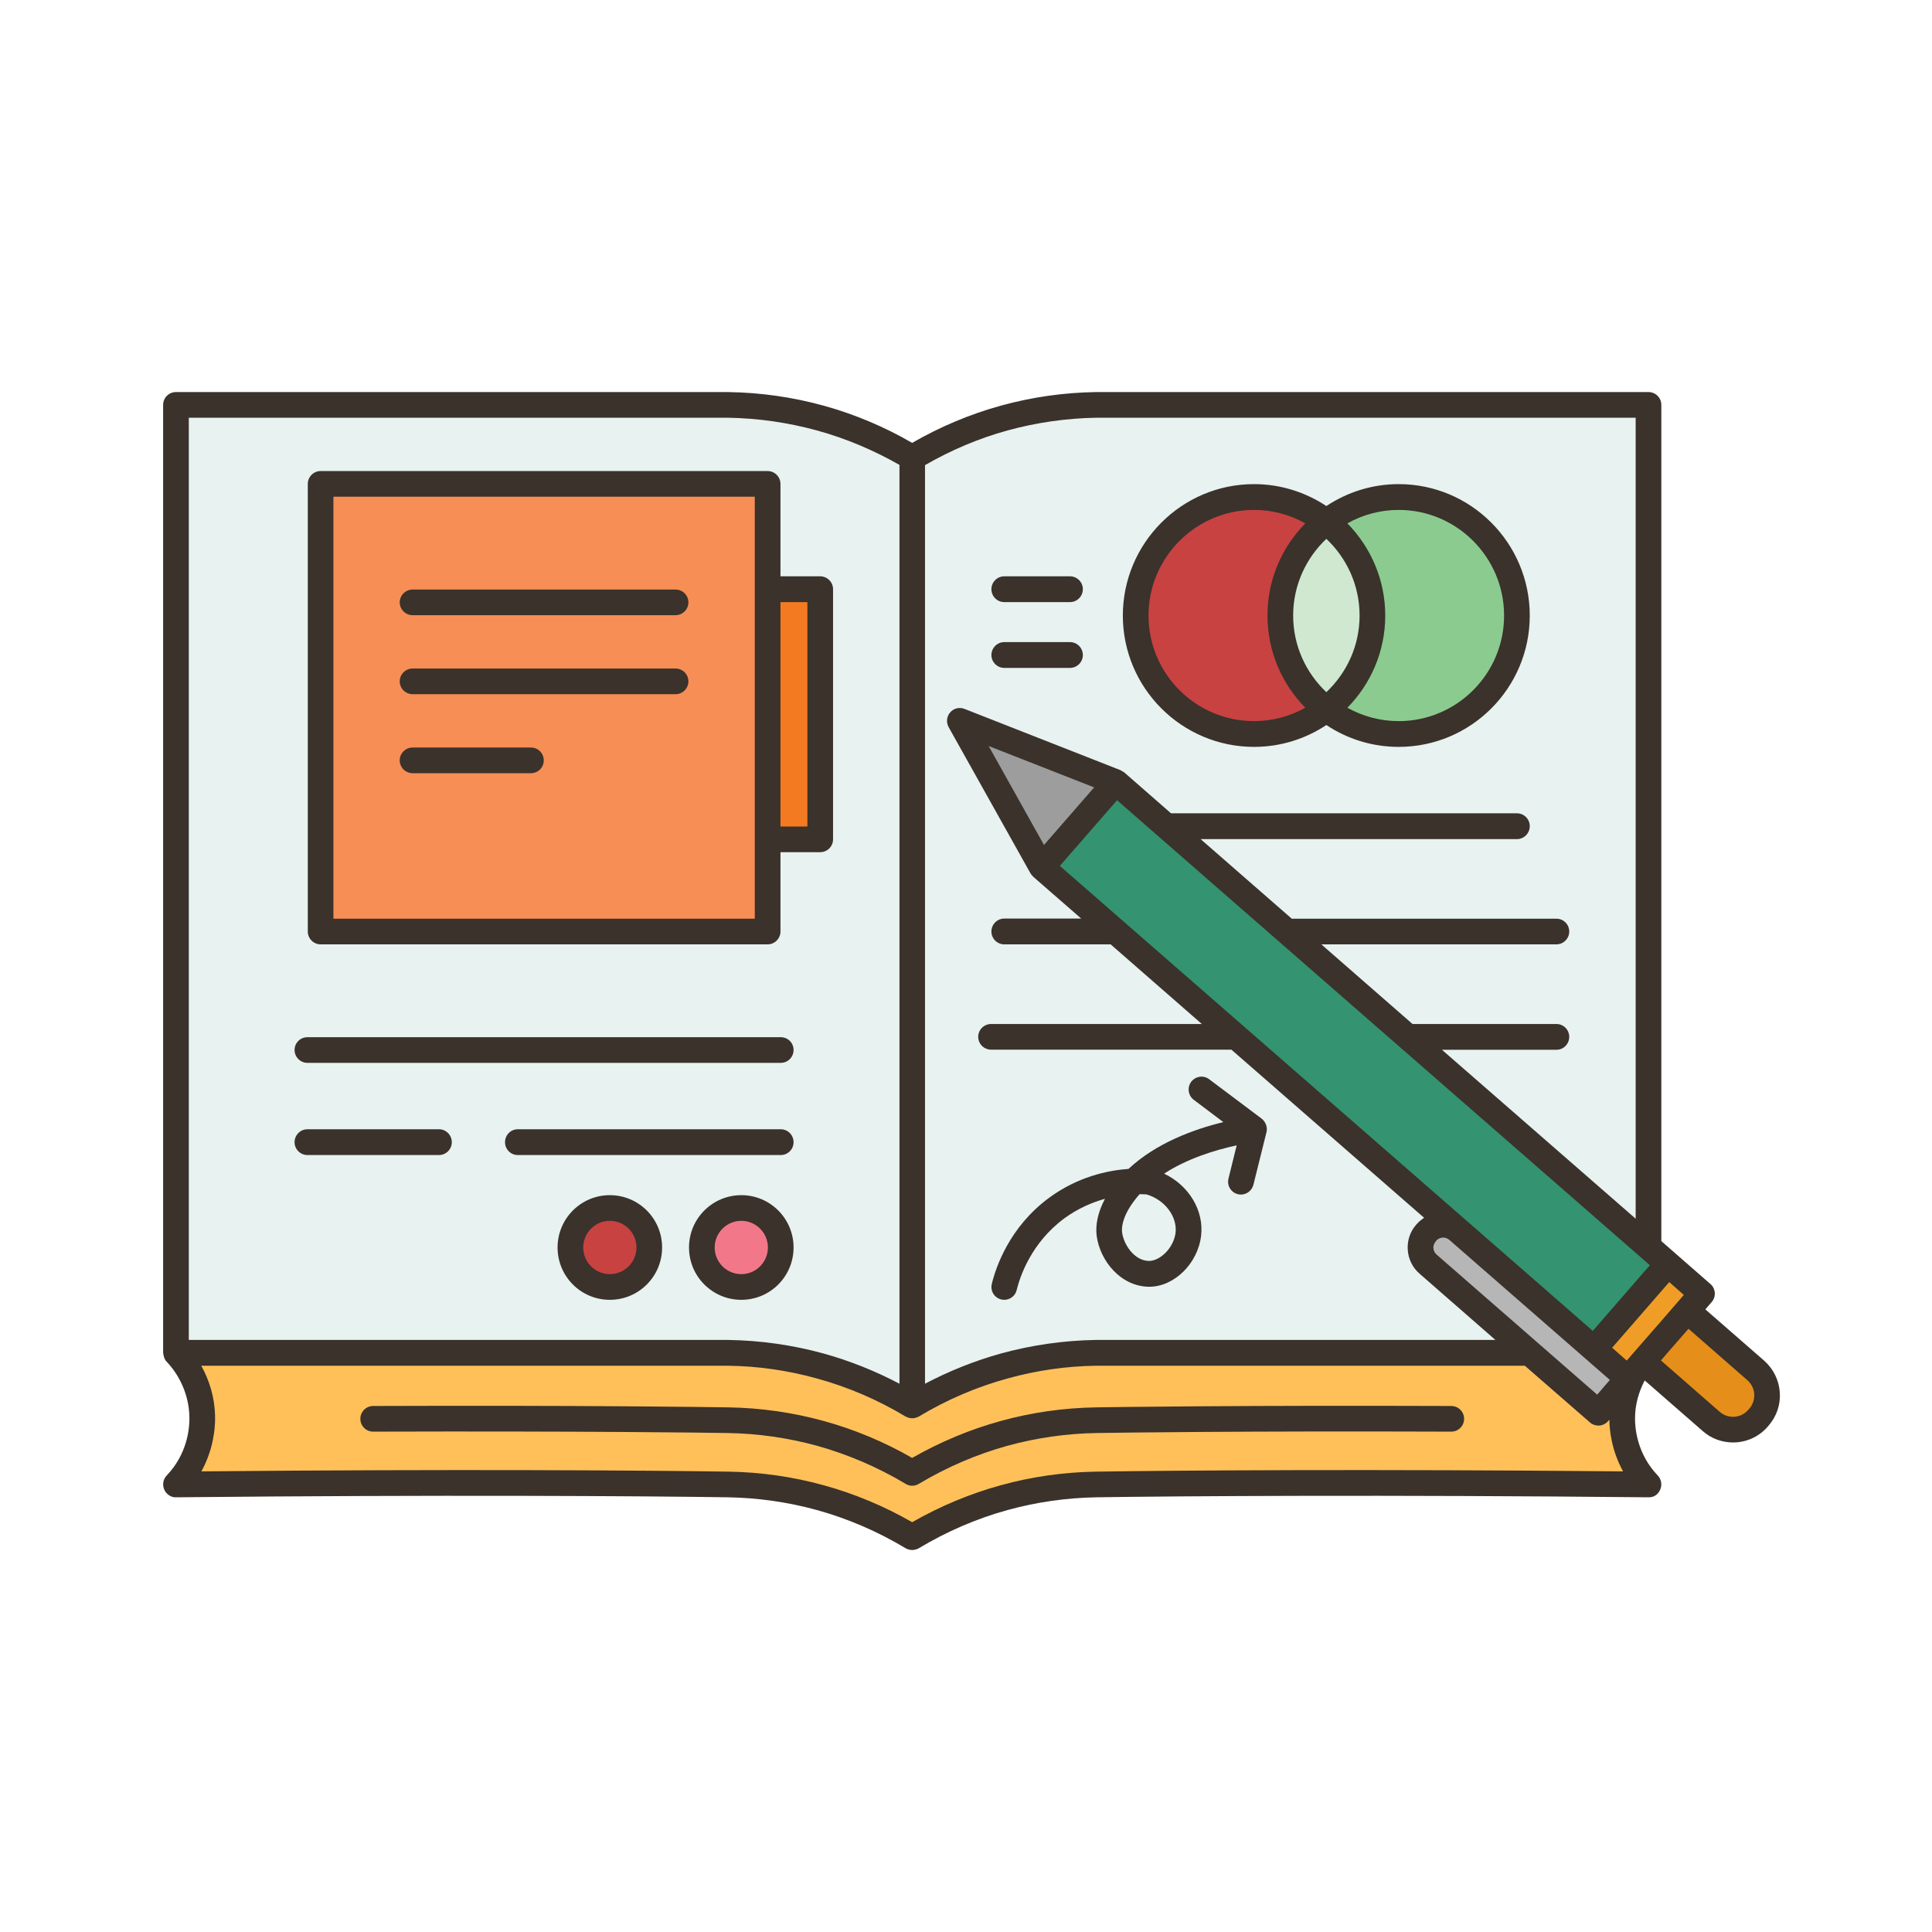
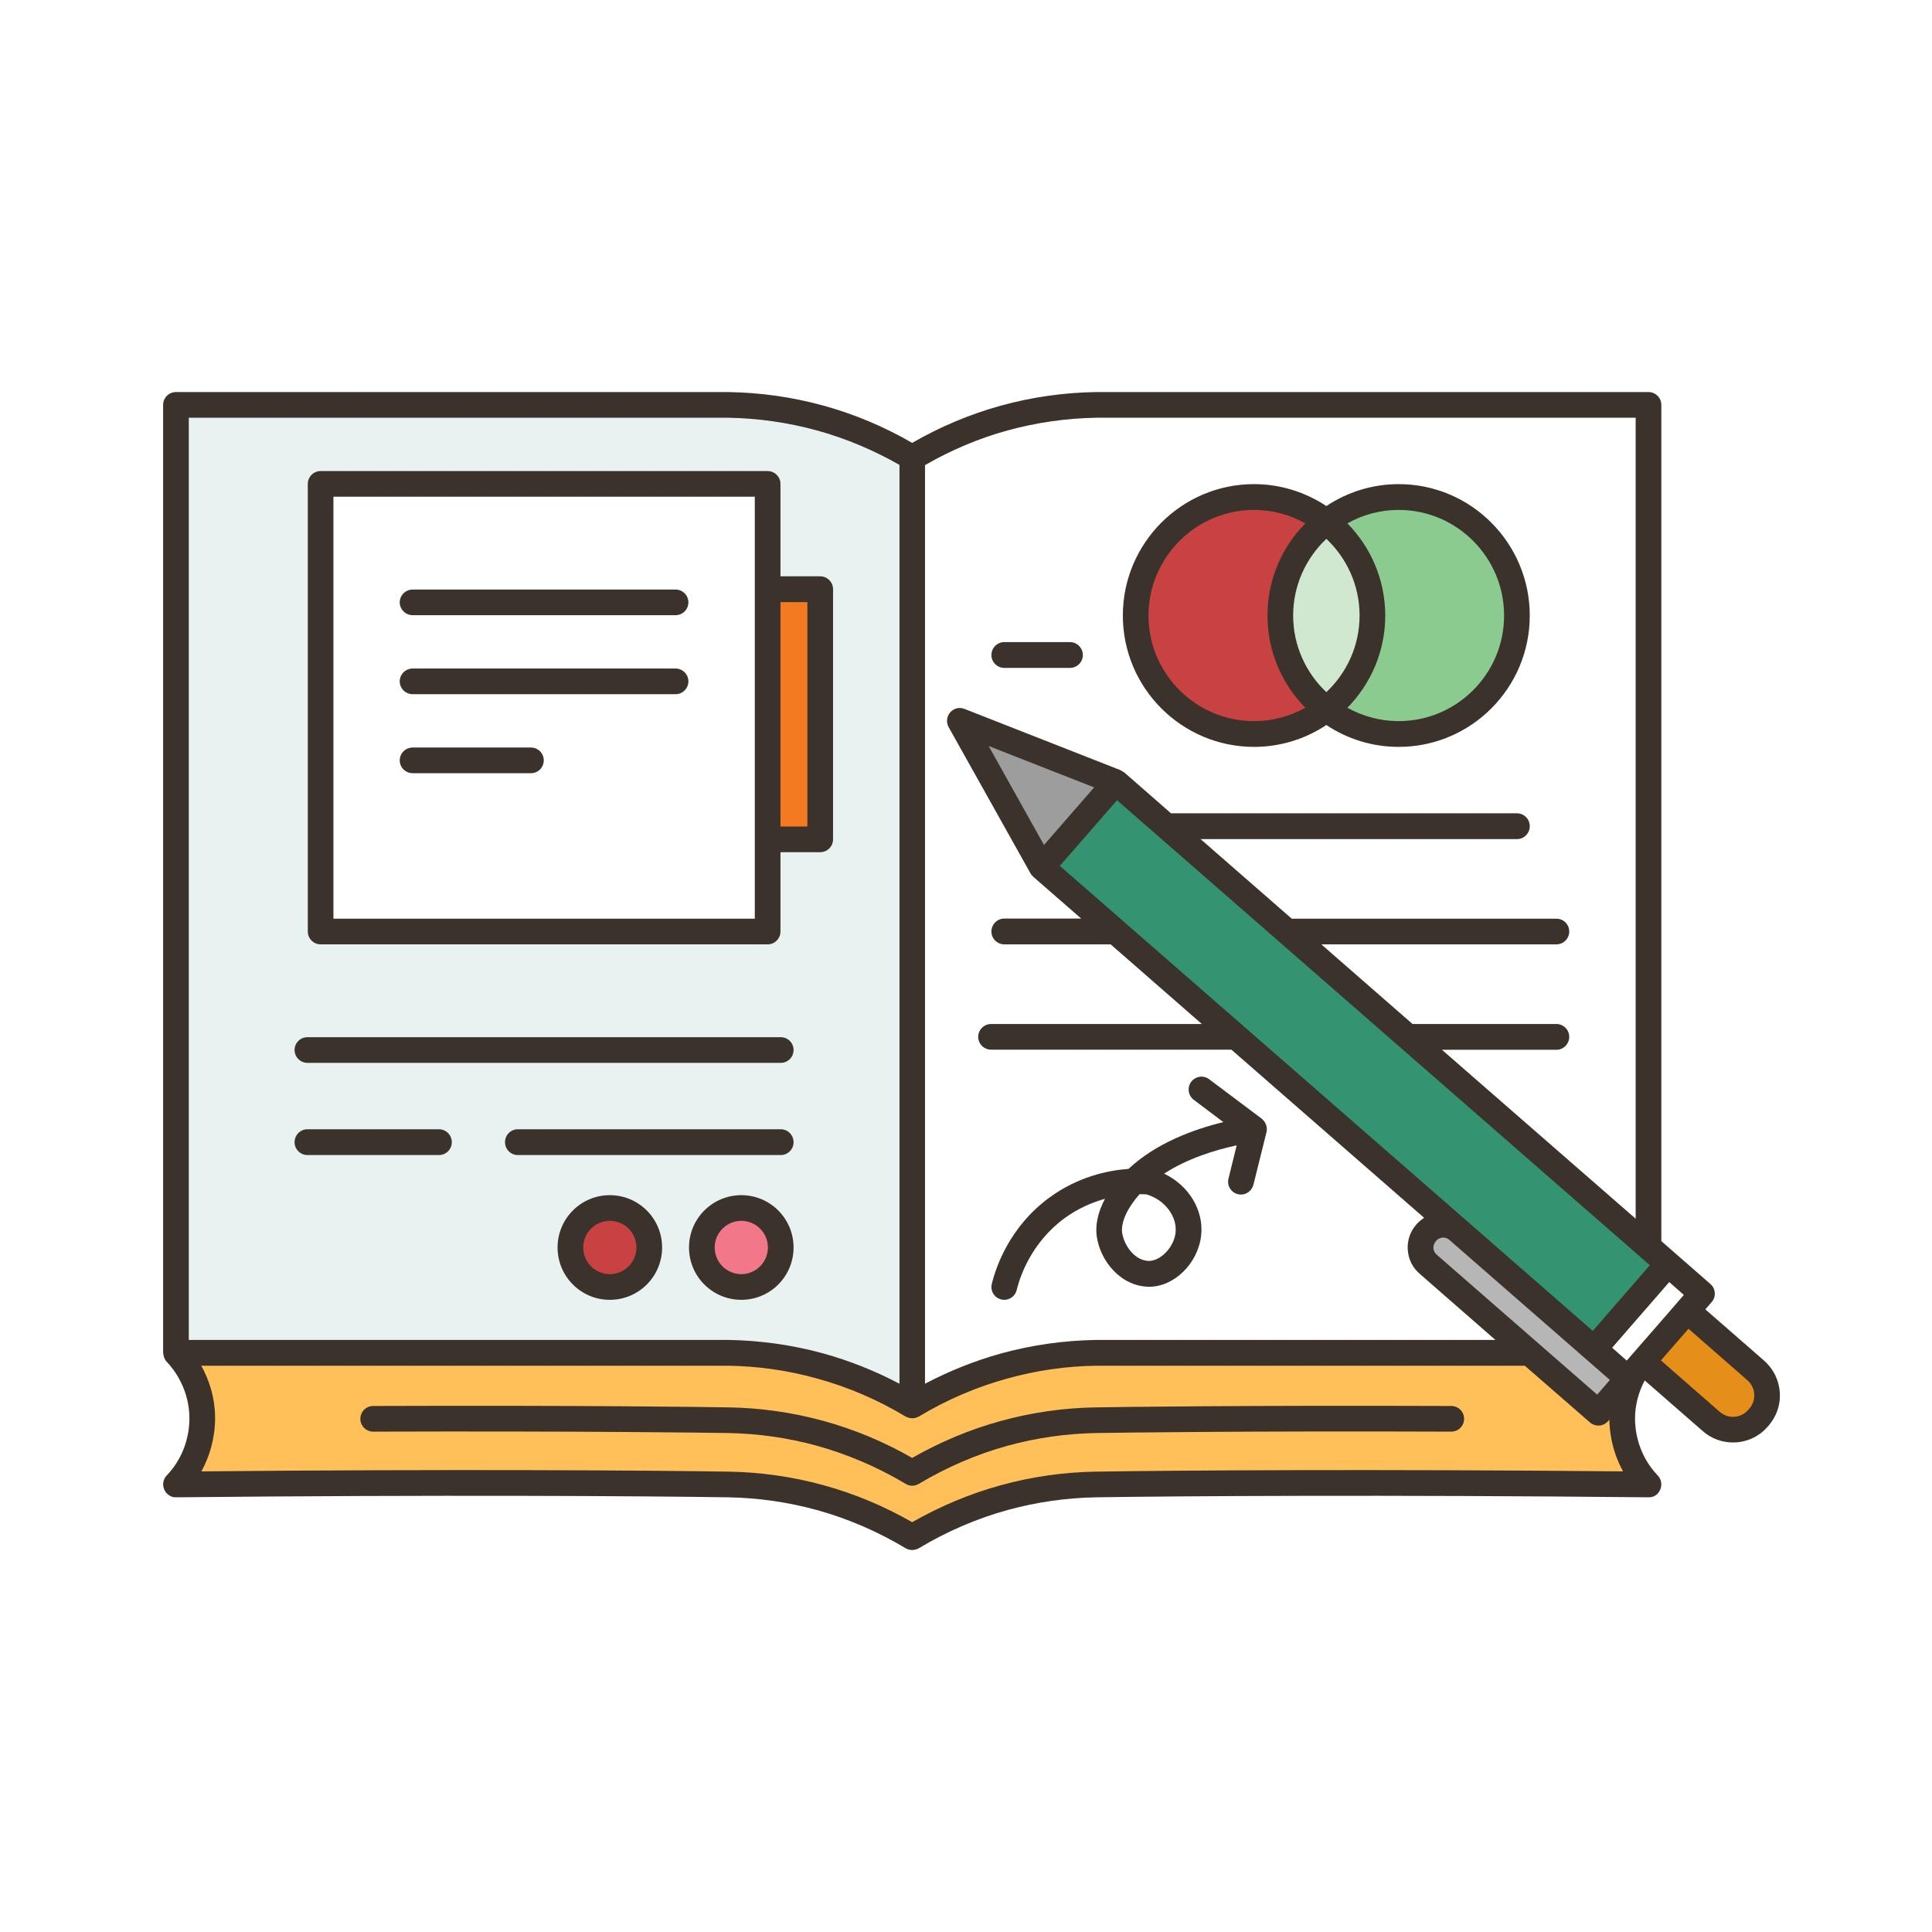
<svg xmlns="http://www.w3.org/2000/svg" width="80" zoomAndPan="magnify" viewBox="0 0 60 60" height="80" preserveAspectRatio="xMidYMid meet" version="1.2">
  <defs>
    <clipPath id="fdba259550">
      <path d="M 5.027 12.156 L 53 12.156 L 53 48 L 5.027 48 Z M 5.027 12.156 " />
    </clipPath>
    <clipPath id="41cc52fa39">
      <path d="M 5.027 42 L 52 42 L 52 48 L 5.027 48 Z M 5.027 42 " />
    </clipPath>
    <clipPath id="7f64e5e425">
      <path d="M 5.027 12.156 L 29 12.156 L 29 44 L 5.027 44 Z M 5.027 12.156 " />
    </clipPath>
    <clipPath id="b11dc8f278">
      <path d="M 5.027 12.156 L 55.277 12.156 L 55.277 48.156 L 5.027 48.156 Z M 5.027 12.156 " />
    </clipPath>
  </defs>
  <g id="973c808aa6">
    <g clip-rule="nonzero" clip-path="url(#fdba259550)">
-       <path style=" stroke:none;fill-rule:nonzero;fill:#e7f2f1;fill-opacity:1;" d="M 51.801 39.254 L 51.191 38.723 L 51.191 12.574 L 34.047 12.574 C 33.297 12.586 32.309 12.672 31.188 12.98 C 29.969 13.32 29.004 13.801 28.332 14.207 C 27.652 13.801 26.691 13.32 25.469 12.98 C 24.355 12.672 23.363 12.586 22.613 12.574 L 5.465 12.574 L 5.465 42.012 C 5.609 42.164 6.281 42.902 6.281 44.059 C 6.281 44.266 6.258 45.27 5.465 46.102 C 14.059 46.016 20.43 46.066 22.613 46.102 C 23.363 46.117 24.355 46.203 25.469 46.512 C 26.738 46.859 27.707 47.367 28.332 47.738 C 28.953 47.367 29.926 46.859 31.188 46.512 C 32.309 46.203 33.297 46.117 34.047 46.102 C 35.48 46.078 38.711 46.047 43.188 46.055 C 45.539 46.059 48.23 46.07 51.191 46.102 C 50.398 45.27 50.375 44.266 50.375 44.059 C 50.375 43.422 50.582 42.906 50.789 42.551 L 51.016 42.289 L 52.395 40.703 L 52.859 40.172 Z M 43.422 31.941 L 40.426 29.328 L 43.188 31.738 Z M 43.188 22.789 C 43.18 22.785 43.172 22.785 43.164 22.785 C 43.254 22.789 43.344 22.797 43.438 22.797 C 43.355 22.797 43.27 22.793 43.188 22.789 Z M 43.164 15.445 C 43.172 15.445 43.18 15.445 43.188 15.441 C 43.27 15.438 43.355 15.434 43.438 15.434 C 43.344 15.434 43.254 15.441 43.164 15.445 Z M 43.164 15.445 " />
-     </g>
+       </g>
    <path style=" stroke:none;fill-rule:nonzero;fill:#f27889;fill-opacity:1;" d="M 23.023 37.516 C 23.695 37.516 24.246 38.062 24.246 38.742 C 24.246 39.418 23.695 39.969 23.023 39.969 C 22.344 39.969 21.797 39.418 21.797 38.742 C 21.797 38.062 22.344 37.516 23.023 37.516 Z M 23.023 37.516 " />
    <path style=" stroke:none;fill-rule:nonzero;fill:#c84242;fill-opacity:1;" d="M 18.938 37.516 C 19.617 37.516 20.164 38.062 20.164 38.742 C 20.164 39.418 19.617 39.969 18.938 39.969 C 18.262 39.969 17.715 39.418 17.715 38.742 C 17.715 38.062 18.262 37.516 18.938 37.516 Z M 18.938 37.516 " />
    <path style=" stroke:none;fill-rule:nonzero;fill:#b6b6b7;fill-opacity:1;" d="M 44.305 38.266 C 44.555 37.984 44.984 37.953 45.266 38.199 L 49.504 41.895 L 50.559 42.82 L 49.637 43.875 L 47.508 42.012 L 44.352 39.258 C 44.062 39.012 44.035 38.578 44.281 38.293 Z M 44.305 38.266 " />
-     <path style=" stroke:none;fill-rule:nonzero;fill:#e58e1a;fill-opacity:1;" d="M 54.527 42.562 C 54.953 42.934 55 43.582 54.629 44.008 L 54.59 44.051 C 54.223 44.477 53.574 44.52 53.148 44.148 L 51.02 42.289 L 52.395 40.703 Z M 54.527 42.562 " />
-     <path style=" stroke:none;fill-rule:nonzero;fill:#ef9d26;fill-opacity:1;" d="M 50.789 42.551 L 50.559 42.82 L 49.504 41.895 L 51.801 39.254 L 52.859 40.172 L 52.395 40.703 L 51.016 42.289 Z M 50.789 42.551 " />
+     <path style=" stroke:none;fill-rule:nonzero;fill:#e58e1a;fill-opacity:1;" d="M 54.527 42.562 C 54.953 42.934 55 43.582 54.629 44.008 L 54.59 44.051 C 54.223 44.477 53.574 44.52 53.148 44.148 L 51.02 42.289 L 52.395 40.703 M 54.527 42.562 " />
    <path style=" stroke:none;fill-rule:nonzero;fill:#9c9d9c;fill-opacity:1;" d="M 34.652 24.289 L 32.352 26.93 L 29.809 22.387 Z M 34.652 24.289 " />
    <path style=" stroke:none;fill-rule:nonzero;fill:#d0e8cf;fill-opacity:1;" d="M 41.195 16.203 C 42.062 16.879 42.621 17.934 42.621 19.113 C 42.621 20.301 42.062 21.352 41.195 22.027 C 40.32 21.355 39.766 20.301 39.766 19.113 C 39.766 17.934 40.32 16.875 41.195 16.203 Z M 41.195 16.203 " />
    <path style=" stroke:none;fill-rule:nonzero;fill:#8bcb8f;fill-opacity:1;" d="M 43.438 15.434 C 45.465 15.434 47.113 17.086 47.113 19.113 C 47.113 21.148 45.465 22.797 43.438 22.797 C 42.594 22.797 41.816 22.512 41.195 22.027 C 42.062 21.352 42.621 20.301 42.621 19.113 C 42.621 17.934 42.062 16.879 41.195 16.203 C 41.816 15.719 42.594 15.434 43.438 15.434 Z M 43.438 15.434 " />
    <path style=" stroke:none;fill-rule:nonzero;fill:#c84242;fill-opacity:1;" d="M 41.195 16.203 C 40.32 16.875 39.766 17.934 39.766 19.113 C 39.766 20.301 40.32 21.355 41.195 22.027 C 40.574 22.508 39.793 22.797 38.945 22.797 C 36.914 22.797 35.27 21.148 35.27 19.113 C 35.27 17.086 36.914 15.434 38.945 15.434 C 39.793 15.434 40.574 15.723 41.195 16.203 Z M 41.195 16.203 " />
    <path style=" stroke:none;fill-rule:nonzero;fill:#f47a21;fill-opacity:1;" d="M 23.84 18.301 L 25.469 18.301 L 25.469 26.066 L 23.84 26.066 Z M 23.84 18.301 " />
-     <path style=" stroke:none;fill-rule:nonzero;fill:#f68e55;fill-opacity:1;" d="M 23.84 26.066 L 23.84 28.93 L 9.957 28.93 L 9.957 15.027 L 23.84 15.027 Z M 23.84 26.066 " />
    <g clip-rule="nonzero" clip-path="url(#41cc52fa39)">
      <path style=" stroke:none;fill-rule:nonzero;fill:#ffc05a;fill-opacity:1;" d="M 51.191 46.102 C 48.23 46.07 45.539 46.059 43.188 46.055 C 38.711 46.047 35.48 46.078 34.047 46.102 C 33.297 46.117 32.309 46.203 31.188 46.512 C 29.926 46.859 28.953 47.367 28.332 47.738 C 27.707 47.367 26.738 46.859 25.469 46.512 C 24.355 46.203 23.363 46.117 22.613 46.102 C 20.43 46.066 14.059 46.016 5.465 46.102 C 6.258 45.27 6.281 44.266 6.281 44.059 C 6.281 42.902 5.609 42.164 5.465 42.012 L 22.613 42.012 C 23.363 42.023 24.355 42.117 25.469 42.422 C 26.691 42.758 27.652 43.242 28.332 43.648 C 29.004 43.242 29.969 42.758 31.188 42.422 C 32.309 42.117 33.297 42.023 34.047 42.012 L 47.508 42.012 L 49.637 43.875 L 50.559 42.82 L 50.789 42.551 C 50.582 42.906 50.375 43.422 50.375 44.059 C 50.375 44.266 50.398 45.27 51.191 46.102 Z M 51.191 46.102 " />
    </g>
    <g clip-rule="nonzero" clip-path="url(#7f64e5e425)">
      <path style=" stroke:none;fill-rule:nonzero;fill:#e7f2f1;fill-opacity:1;" d="M 25.469 12.98 C 24.355 12.672 23.363 12.586 22.613 12.574 L 5.465 12.574 L 5.465 42.012 L 22.613 42.012 C 23.363 42.023 24.355 42.117 25.469 42.422 C 26.691 42.758 27.652 43.242 28.332 43.648 L 28.332 14.207 C 27.652 13.801 26.691 13.32 25.469 12.98 Z M 18.938 39.969 C 18.262 39.969 17.715 39.418 17.715 38.742 C 17.715 38.062 18.262 37.516 18.938 37.516 C 19.617 37.516 20.164 38.062 20.164 38.742 C 20.164 39.418 19.617 39.969 18.938 39.969 Z M 23.023 39.969 C 22.344 39.969 21.797 39.418 21.797 38.742 C 21.797 38.062 22.344 37.516 23.023 37.516 C 23.695 37.516 24.246 38.062 24.246 38.742 C 24.246 39.418 23.695 39.969 23.023 39.969 Z M 25.469 26.066 L 23.84 26.066 L 23.84 28.93 L 9.957 28.93 L 9.957 15.027 L 23.84 15.027 L 23.84 18.301 L 25.469 18.301 Z M 25.469 26.066 " />
    </g>
    <path style=" stroke:none;fill-rule:nonzero;fill:#349370;fill-opacity:1;" d="M 51.801 39.254 L 49.504 41.895 L 45.266 38.199 L 38.391 32.203 L 34.645 28.93 L 32.352 26.93 L 34.652 24.289 L 36.223 25.656 L 39.969 28.93 L 43.719 32.203 L 43.723 32.203 L 51.191 38.723 Z M 51.801 39.254 " />
    <path style=" stroke:none;fill-rule:nonzero;fill:#3a322b;fill-opacity:1;" d="M 45.07 43.664 C 38.648 43.641 34.754 43.695 34.039 43.707 C 33.039 43.723 32.047 43.863 31.082 44.129 C 30.129 44.391 29.203 44.777 28.328 45.277 C 27.457 44.777 26.531 44.391 25.578 44.129 C 24.613 43.863 23.617 43.723 22.621 43.707 C 21.906 43.695 18.012 43.641 11.59 43.664 C 11.367 43.664 11.191 43.844 11.191 44.062 C 11.191 44.285 11.371 44.461 11.59 44.461 C 18.008 44.441 21.895 44.492 22.609 44.504 C 23.539 44.52 24.469 44.652 25.367 44.898 C 26.324 45.164 27.254 45.562 28.125 46.082 C 28.188 46.121 28.258 46.141 28.328 46.141 C 28.402 46.141 28.473 46.121 28.535 46.082 C 29.406 45.562 30.332 45.164 31.293 44.898 C 32.191 44.652 33.121 44.52 34.051 44.504 C 34.766 44.492 38.652 44.438 45.07 44.461 C 45.289 44.461 45.469 44.285 45.469 44.062 C 45.469 43.844 45.293 43.664 45.07 43.664 Z M 45.07 43.664 " />
    <path style=" stroke:none;fill-rule:nonzero;fill:#3a322b;fill-opacity:1;" d="M 38.945 23.195 C 39.773 23.195 40.547 22.945 41.191 22.516 C 41.836 22.945 42.605 23.195 43.438 23.195 C 45.684 23.195 47.508 21.367 47.508 19.117 C 47.508 16.867 45.684 15.035 43.438 15.035 C 42.605 15.035 41.836 15.289 41.191 15.715 C 40.547 15.289 39.773 15.035 38.945 15.035 C 36.699 15.035 34.871 16.867 34.871 19.117 C 34.871 21.363 36.699 23.195 38.945 23.195 Z M 40.16 19.117 C 40.16 18.176 40.559 17.332 41.191 16.734 C 41.824 17.332 42.223 18.176 42.223 19.117 C 42.223 20.055 41.824 20.898 41.191 21.496 C 40.559 20.898 40.16 20.055 40.16 19.117 Z M 46.711 19.117 C 46.711 20.926 45.242 22.395 43.438 22.395 C 42.859 22.395 42.316 22.242 41.844 21.98 C 42.57 21.242 43.02 20.23 43.02 19.117 C 43.02 18 42.566 16.988 41.844 16.254 C 42.316 15.988 42.859 15.836 43.438 15.836 C 45.242 15.836 46.711 17.309 46.711 19.117 Z M 38.945 15.836 C 39.523 15.836 40.066 15.988 40.539 16.254 C 39.812 16.988 39.363 18 39.363 19.117 C 39.363 20.23 39.812 21.242 40.539 21.98 C 40.066 22.242 39.523 22.395 38.945 22.395 C 37.141 22.395 35.668 20.926 35.668 19.117 C 35.668 17.309 37.141 15.836 38.945 15.836 Z M 38.945 15.836 " />
-     <path style=" stroke:none;fill-rule:nonzero;fill:#3a322b;fill-opacity:1;" d="M 31.188 18.699 L 33.23 18.699 C 33.449 18.699 33.629 18.52 33.629 18.297 C 33.629 18.078 33.449 17.898 33.23 17.898 L 31.188 17.898 C 30.969 17.898 30.789 18.078 30.789 18.297 C 30.789 18.52 30.969 18.699 31.188 18.699 Z M 31.188 18.699 " />
    <path style=" stroke:none;fill-rule:nonzero;fill:#3a322b;fill-opacity:1;" d="M 31.188 20.742 L 33.23 20.742 C 33.449 20.742 33.629 20.562 33.629 20.344 C 33.629 20.121 33.449 19.941 33.23 19.941 L 31.188 19.941 C 30.969 19.941 30.789 20.121 30.789 20.344 C 30.789 20.562 30.969 20.742 31.188 20.742 Z M 31.188 20.742 " />
    <path style=" stroke:none;fill-rule:nonzero;fill:#3a322b;fill-opacity:1;" d="M 9.957 29.328 L 23.84 29.328 C 24.059 29.328 24.238 29.148 24.238 28.93 L 24.238 26.465 L 25.473 26.465 C 25.691 26.465 25.871 26.289 25.871 26.066 L 25.871 18.297 C 25.871 18.078 25.691 17.898 25.473 17.898 L 24.238 17.898 L 24.238 15.027 C 24.238 14.809 24.059 14.629 23.84 14.629 L 9.957 14.629 C 9.738 14.629 9.559 14.809 9.559 15.027 L 9.559 28.93 C 9.559 29.148 9.738 29.328 9.957 29.328 Z M 25.074 18.699 L 25.074 25.668 L 24.238 25.668 L 24.238 18.699 Z M 10.355 15.426 L 23.441 15.426 L 23.441 28.531 L 10.355 28.531 Z M 10.355 15.426 " />
    <path style=" stroke:none;fill-rule:nonzero;fill:#3a322b;fill-opacity:1;" d="M 20.98 18.309 L 12.816 18.309 C 12.594 18.309 12.414 18.488 12.414 18.707 C 12.414 18.926 12.594 19.105 12.816 19.105 L 20.98 19.105 C 21.199 19.105 21.379 18.926 21.379 18.707 C 21.379 18.488 21.199 18.309 20.98 18.309 Z M 20.98 18.309 " />
    <path style=" stroke:none;fill-rule:nonzero;fill:#3a322b;fill-opacity:1;" d="M 20.98 20.762 L 12.816 20.762 C 12.594 20.762 12.414 20.941 12.414 21.16 C 12.414 21.379 12.594 21.559 12.816 21.559 L 20.98 21.559 C 21.199 21.559 21.379 21.379 21.379 21.16 C 21.379 20.941 21.199 20.762 20.98 20.762 Z M 20.98 20.762 " />
    <path style=" stroke:none;fill-rule:nonzero;fill:#3a322b;fill-opacity:1;" d="M 16.488 23.215 L 12.816 23.215 C 12.594 23.215 12.414 23.395 12.414 23.613 C 12.414 23.836 12.594 24.012 12.816 24.012 L 16.488 24.012 C 16.711 24.012 16.887 23.836 16.887 23.613 C 16.887 23.395 16.711 23.215 16.488 23.215 Z M 16.488 23.215 " />
    <path style=" stroke:none;fill-rule:nonzero;fill:#3a322b;fill-opacity:1;" d="M 9.547 33.008 L 24.246 33.008 C 24.469 33.008 24.645 32.828 24.645 32.609 C 24.645 32.387 24.469 32.211 24.246 32.211 L 9.547 32.211 C 9.328 32.211 9.148 32.387 9.148 32.609 C 9.148 32.828 9.328 33.008 9.547 33.008 Z M 9.547 33.008 " />
    <path style=" stroke:none;fill-rule:nonzero;fill:#3a322b;fill-opacity:1;" d="M 13.633 35.07 L 9.547 35.07 C 9.328 35.07 9.148 35.25 9.148 35.473 C 9.148 35.691 9.328 35.871 9.547 35.871 L 13.633 35.871 C 13.852 35.871 14.031 35.691 14.031 35.473 C 14.031 35.25 13.852 35.07 13.633 35.07 Z M 13.633 35.07 " />
    <path style=" stroke:none;fill-rule:nonzero;fill:#3a322b;fill-opacity:1;" d="M 24.645 35.473 C 24.645 35.25 24.469 35.07 24.246 35.07 L 16.082 35.07 C 15.859 35.07 15.684 35.25 15.684 35.473 C 15.684 35.691 15.859 35.871 16.082 35.871 L 24.246 35.871 C 24.469 35.871 24.645 35.691 24.645 35.473 Z M 24.645 35.473 " />
    <path style=" stroke:none;fill-rule:nonzero;fill:#3a322b;fill-opacity:1;" d="M 18.938 37.117 C 18.043 37.117 17.316 37.844 17.316 38.742 C 17.316 39.641 18.043 40.367 18.938 40.367 C 19.836 40.367 20.562 39.641 20.562 38.742 C 20.562 37.844 19.836 37.117 18.938 37.117 Z M 18.938 39.57 C 18.484 39.57 18.113 39.199 18.113 38.742 C 18.113 38.285 18.484 37.914 18.938 37.914 C 19.395 37.914 19.766 38.285 19.766 38.742 C 19.766 39.199 19.395 39.57 18.938 39.57 Z M 18.938 39.57 " />
    <path style=" stroke:none;fill-rule:nonzero;fill:#3a322b;fill-opacity:1;" d="M 24.645 38.742 C 24.645 37.844 23.918 37.117 23.023 37.117 C 22.125 37.117 21.398 37.844 21.398 38.742 C 21.398 39.641 22.125 40.367 23.023 40.367 C 23.918 40.367 24.645 39.641 24.645 38.742 Z M 22.195 38.742 C 22.195 38.285 22.566 37.914 23.023 37.914 C 23.477 37.914 23.848 38.285 23.848 38.742 C 23.848 39.199 23.477 39.57 23.023 39.57 C 22.566 39.57 22.195 39.199 22.195 38.742 Z M 22.195 38.742 " />
    <path style=" stroke:none;fill-rule:nonzero;fill:#3a322b;fill-opacity:1;" d="M 31.094 40.355 C 31.125 40.363 31.156 40.367 31.188 40.367 C 31.367 40.367 31.531 40.246 31.574 40.062 C 31.676 39.648 32.023 38.598 33.055 37.836 C 33.48 37.527 33.918 37.34 34.316 37.23 C 34.102 37.633 34.012 38.035 34.059 38.387 C 34.164 39.152 34.797 39.945 35.672 39.961 C 35.68 39.961 35.684 39.961 35.691 39.961 C 36.465 39.961 37.199 39.242 37.301 38.379 C 37.395 37.586 36.914 36.809 36.152 36.449 C 36.867 35.984 37.715 35.719 38.406 35.57 L 38.152 36.602 C 38.098 36.816 38.227 37.031 38.441 37.086 C 38.473 37.094 38.504 37.098 38.539 37.098 C 38.715 37.098 38.879 36.977 38.926 36.793 L 39.332 35.16 C 39.344 35.113 39.344 35.062 39.34 35.016 C 39.336 35.004 39.332 34.992 39.332 34.977 C 39.324 34.945 39.312 34.91 39.297 34.883 C 39.289 34.871 39.285 34.859 39.277 34.848 C 39.254 34.809 39.223 34.773 39.188 34.746 C 39.188 34.746 39.188 34.746 39.184 34.742 L 37.551 33.516 C 37.375 33.383 37.125 33.422 36.992 33.598 C 36.863 33.773 36.898 34.023 37.074 34.156 L 37.992 34.848 C 37.047 35.078 35.895 35.508 35.047 36.301 C 34.395 36.348 33.469 36.547 32.586 37.195 C 31.34 38.109 30.922 39.375 30.801 39.875 C 30.75 40.09 30.879 40.305 31.094 40.355 Z M 35.188 37.34 C 35.25 37.254 35.316 37.168 35.391 37.086 C 35.473 37.086 35.547 37.09 35.609 37.094 C 36.176 37.262 36.566 37.781 36.508 38.285 C 36.453 38.742 36.043 39.156 35.684 39.16 C 35.219 39.152 34.898 38.645 34.848 38.277 C 34.832 38.16 34.832 37.832 35.188 37.34 Z M 35.188 37.34 " />
    <g clip-rule="nonzero" clip-path="url(#b11dc8f278)">
      <path style=" stroke:none;fill-rule:nonzero;fill:#3a322b;fill-opacity:1;" d="M 54.789 42.258 L 52.961 40.664 L 53.156 40.438 C 53.227 40.359 53.262 40.254 53.254 40.148 C 53.246 40.043 53.199 39.941 53.117 39.875 L 52.062 38.953 L 51.594 38.543 L 51.594 12.574 C 51.594 12.352 51.414 12.176 51.195 12.176 L 34.039 12.176 C 33.039 12.191 32.047 12.332 31.082 12.598 C 30.121 12.863 29.195 13.254 28.328 13.754 C 27.465 13.254 26.539 12.863 25.578 12.598 C 24.613 12.332 23.621 12.191 22.613 12.176 L 5.465 12.176 C 5.246 12.176 5.066 12.352 5.066 12.574 L 5.066 42.012 C 5.066 42.023 5.07 42.027 5.07 42.035 C 5.074 42.074 5.082 42.109 5.094 42.145 C 5.098 42.156 5.102 42.168 5.105 42.18 C 5.121 42.219 5.145 42.258 5.176 42.289 C 5.391 42.512 5.883 43.133 5.883 44.059 C 5.883 44.367 5.816 45.156 5.176 45.824 C 5.066 45.941 5.035 46.113 5.102 46.262 C 5.164 46.41 5.328 46.512 5.469 46.5 C 13.617 46.418 20.078 46.461 22.609 46.5 C 23.539 46.516 24.469 46.648 25.367 46.895 C 26.324 47.16 27.254 47.559 28.125 48.082 C 28.188 48.117 28.258 48.137 28.328 48.137 C 28.398 48.137 28.473 48.117 28.535 48.082 C 29.406 47.559 30.332 47.16 31.293 46.895 C 32.191 46.648 33.121 46.516 34.051 46.5 C 36.582 46.461 43.039 46.418 51.191 46.5 C 51.363 46.508 51.496 46.41 51.559 46.262 C 51.625 46.113 51.594 45.941 51.484 45.824 C 50.844 45.156 50.777 44.367 50.777 44.059 C 50.777 43.641 50.883 43.242 51.078 42.871 L 52.887 44.449 C 53.156 44.684 53.488 44.797 53.82 44.797 C 54.219 44.797 54.613 44.633 54.895 44.309 L 54.926 44.273 C 55.176 43.984 55.301 43.617 55.273 43.238 C 55.246 42.859 55.074 42.512 54.789 42.258 Z M 52.098 40.441 L 51.746 40.848 L 50.52 42.254 L 50.066 41.855 L 51.84 39.816 L 52.293 40.215 Z M 44.609 38.957 C 44.555 38.906 44.52 38.84 44.516 38.762 C 44.508 38.688 44.535 38.613 44.605 38.531 C 44.66 38.465 44.742 38.434 44.82 38.434 C 44.887 38.434 44.953 38.457 45.008 38.504 L 49.996 42.855 L 49.602 43.312 Z M 32.914 26.891 L 34.691 24.852 L 51.238 39.293 L 49.465 41.332 L 47.797 39.875 L 45.531 37.898 Z M 32.422 26.242 L 30.703 23.168 L 33.98 24.453 Z M 31.293 13.367 C 32.191 13.121 33.121 12.988 34.047 12.973 L 50.797 12.973 L 50.797 37.848 L 44.781 32.602 L 48.336 32.602 C 48.555 32.602 48.734 32.422 48.734 32.199 C 48.734 31.98 48.555 31.801 48.336 31.801 L 43.867 31.801 L 41.035 29.328 L 48.336 29.328 C 48.555 29.328 48.734 29.148 48.734 28.93 C 48.734 28.707 48.555 28.531 48.336 28.531 L 40.117 28.531 L 37.285 26.059 L 47.109 26.059 C 47.332 26.059 47.508 25.879 47.508 25.656 C 47.508 25.438 47.332 25.258 47.109 25.258 L 36.367 25.258 L 34.914 23.988 C 34.895 23.973 34.875 23.965 34.855 23.953 C 34.836 23.941 34.82 23.926 34.797 23.918 L 29.953 22.016 C 29.797 21.953 29.617 21.996 29.508 22.125 C 29.398 22.25 29.379 22.434 29.461 22.582 L 32.004 27.125 C 32.027 27.164 32.055 27.195 32.086 27.223 C 32.086 27.227 32.09 27.23 32.09 27.23 L 33.578 28.527 L 31.188 28.527 C 30.969 28.527 30.789 28.707 30.789 28.93 C 30.789 29.148 30.969 29.328 31.188 29.328 L 34.492 29.328 L 37.324 31.801 L 30.781 31.801 C 30.559 31.801 30.379 31.98 30.379 32.199 C 30.379 32.422 30.559 32.598 30.781 32.598 L 38.242 32.598 L 44.227 37.82 C 44.141 37.879 44.055 37.945 43.984 38.031 C 43.793 38.246 43.699 38.527 43.719 38.816 C 43.738 39.105 43.871 39.371 44.09 39.559 L 46.441 41.613 L 34.039 41.613 C 33.039 41.629 32.043 41.77 31.082 42.035 C 30.266 42.262 29.477 42.578 28.727 42.973 L 28.727 14.445 C 29.535 13.98 30.395 13.613 31.293 13.367 Z M 5.863 41.613 L 5.863 12.973 L 22.609 12.973 C 23.539 12.988 24.469 13.121 25.367 13.367 C 26.262 13.613 27.125 13.977 27.934 14.438 L 27.934 42.973 C 27.184 42.578 26.395 42.262 25.578 42.035 C 24.617 41.77 23.621 41.629 22.613 41.613 Z M 34.039 45.703 C 33.039 45.719 32.043 45.859 31.082 46.125 C 30.129 46.387 29.203 46.773 28.328 47.273 C 27.457 46.773 26.531 46.387 25.578 46.125 C 24.613 45.859 23.621 45.719 22.621 45.703 C 20.168 45.664 14.035 45.621 6.254 45.695 C 6.629 45.016 6.68 44.359 6.68 44.059 C 6.68 43.375 6.477 42.82 6.25 42.414 L 22.609 42.414 C 23.539 42.426 24.469 42.559 25.367 42.809 C 26.336 43.074 27.262 43.473 28.125 43.992 C 28.137 43.996 28.148 44 28.16 44.008 C 28.172 44.012 28.18 44.016 28.191 44.02 C 28.281 44.055 28.379 44.055 28.469 44.02 C 28.48 44.016 28.492 44.012 28.5 44.008 C 28.512 44 28.523 43.996 28.535 43.992 C 29.398 43.473 30.324 43.074 31.293 42.809 C 32.191 42.559 33.121 42.426 34.047 42.414 L 47.355 42.414 L 49.379 44.176 C 49.453 44.242 49.547 44.273 49.641 44.273 C 49.75 44.273 49.859 44.227 49.938 44.137 L 49.98 44.09 C 49.984 44.402 50.043 45.039 50.406 45.695 C 42.621 45.621 36.492 45.664 34.039 45.703 Z M 54.324 43.75 L 54.293 43.785 C 54.066 44.047 53.672 44.074 53.41 43.848 L 51.582 42.25 L 51.777 42.023 L 52.438 41.266 L 54.266 42.863 C 54.391 42.973 54.469 43.125 54.48 43.293 C 54.488 43.461 54.438 43.621 54.324 43.75 Z M 54.324 43.75 " />
    </g>
  </g>
</svg>